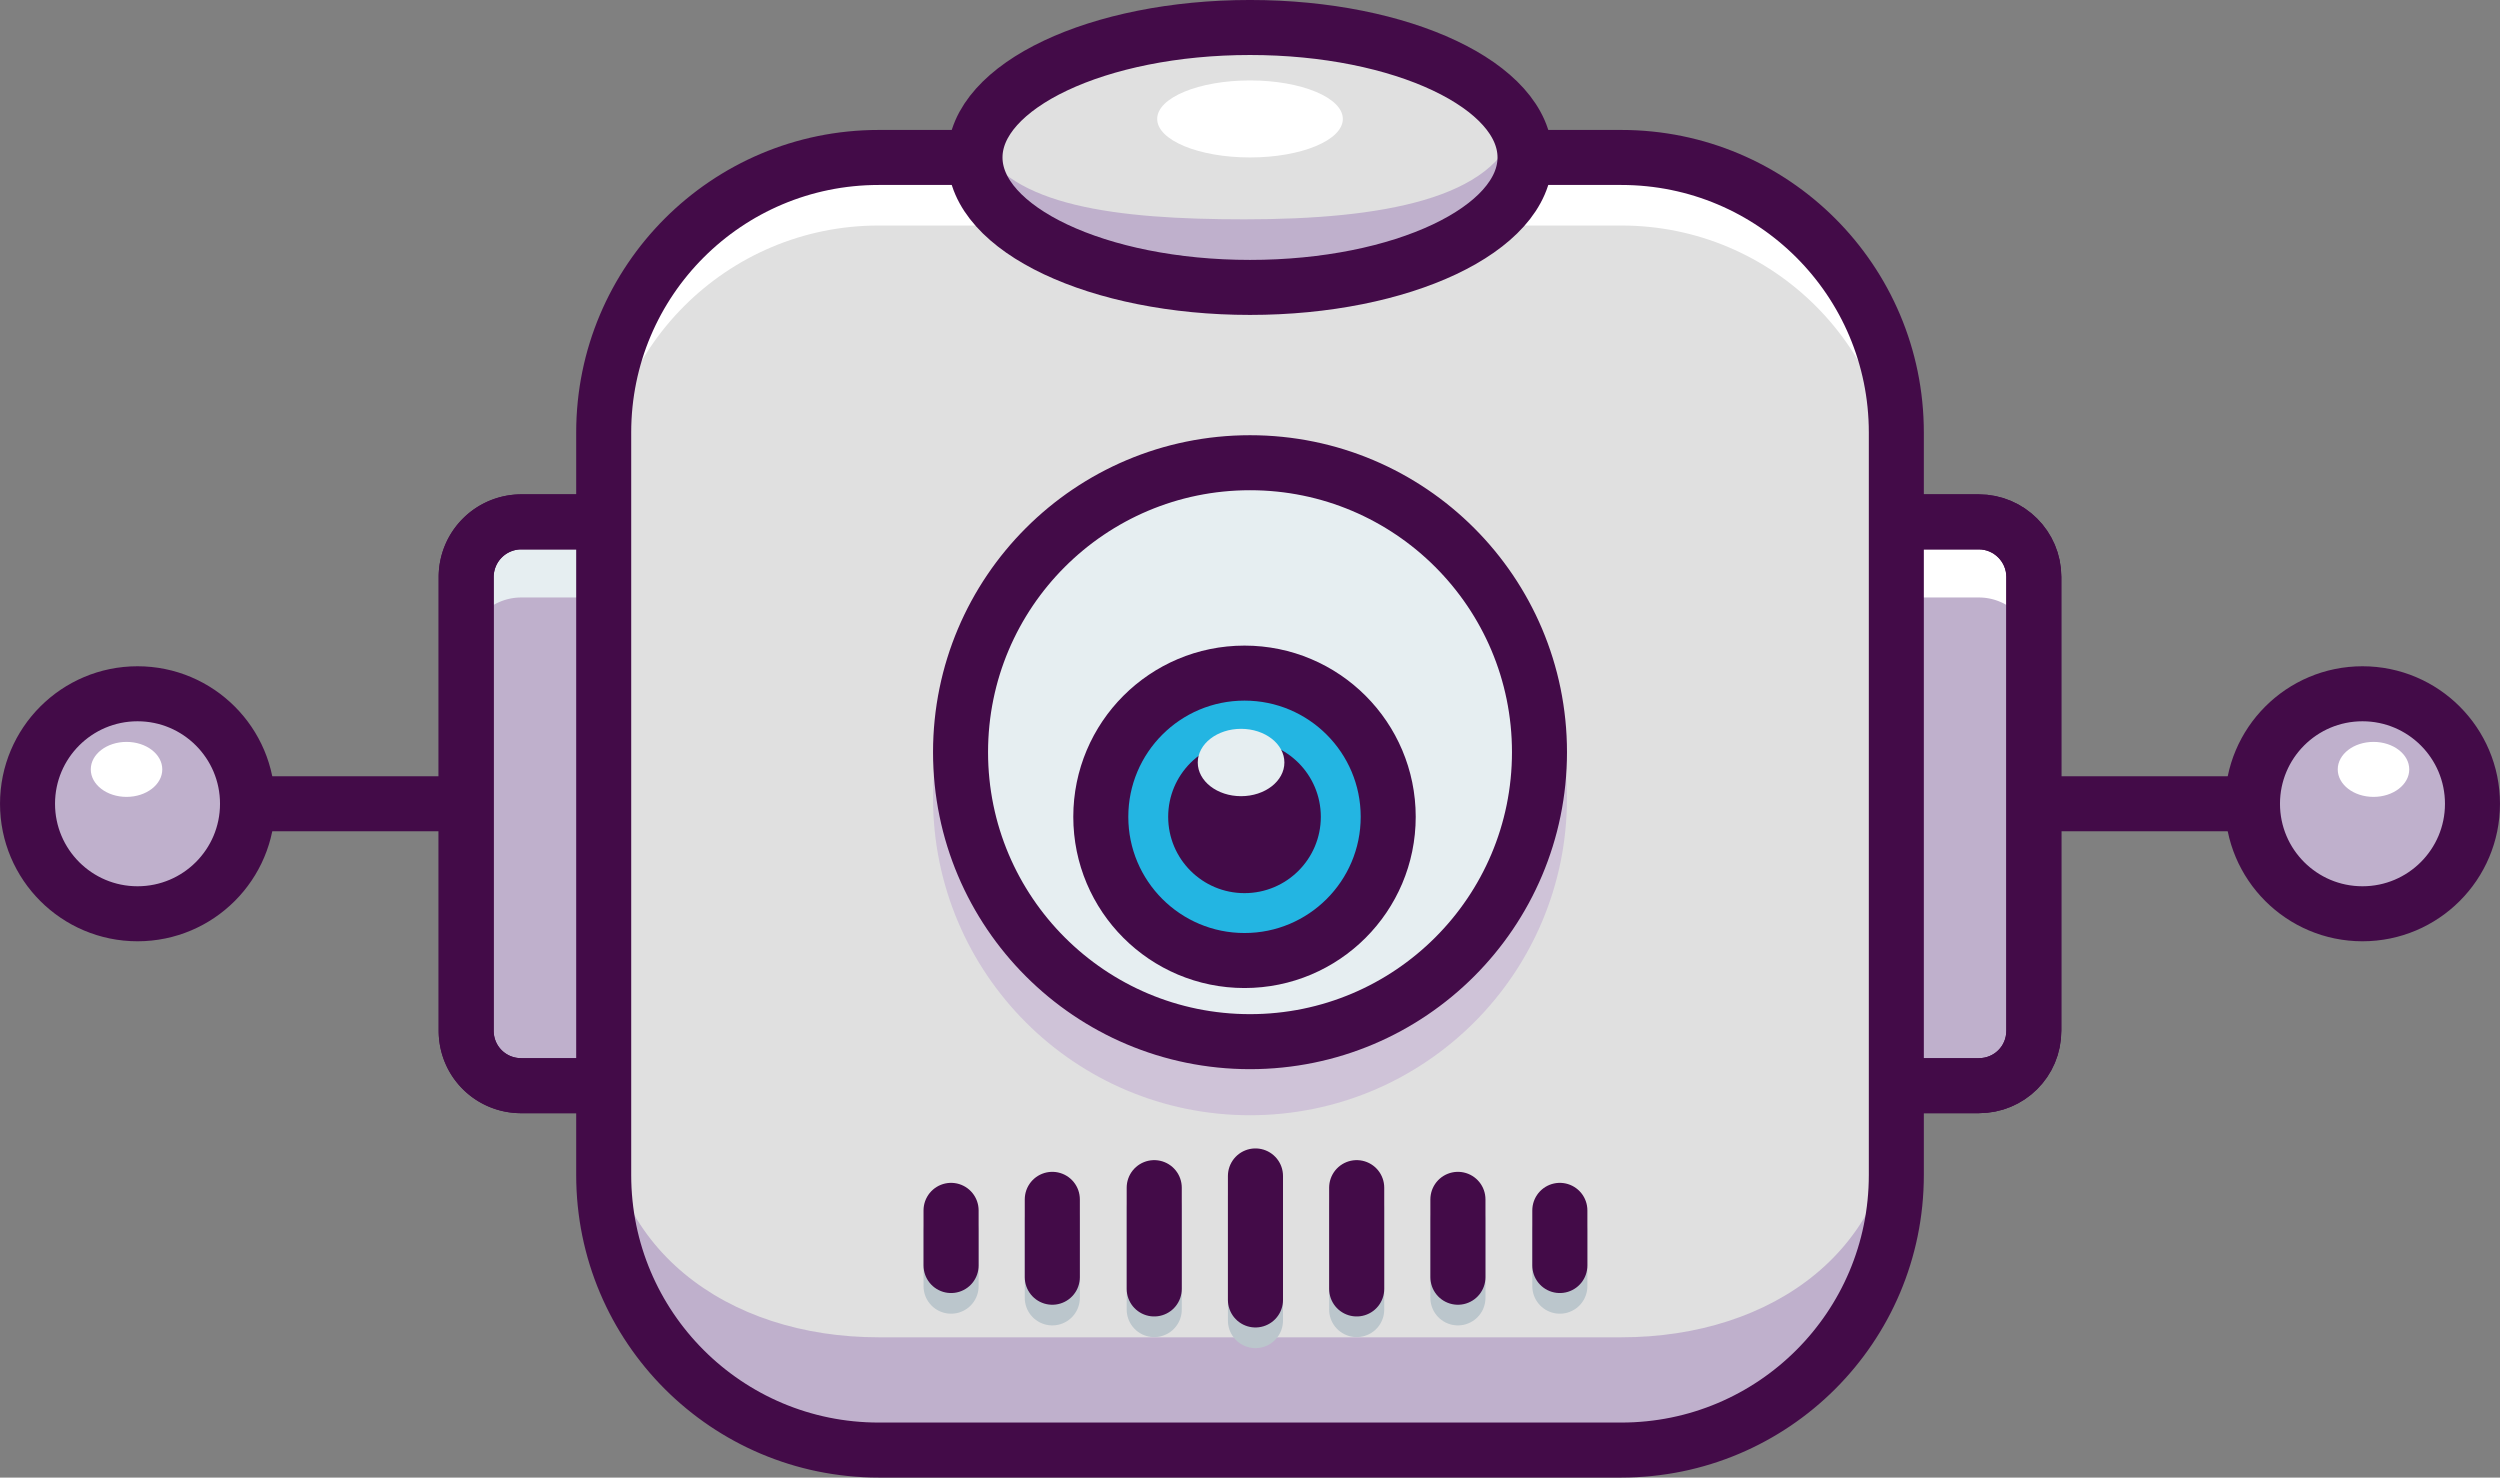
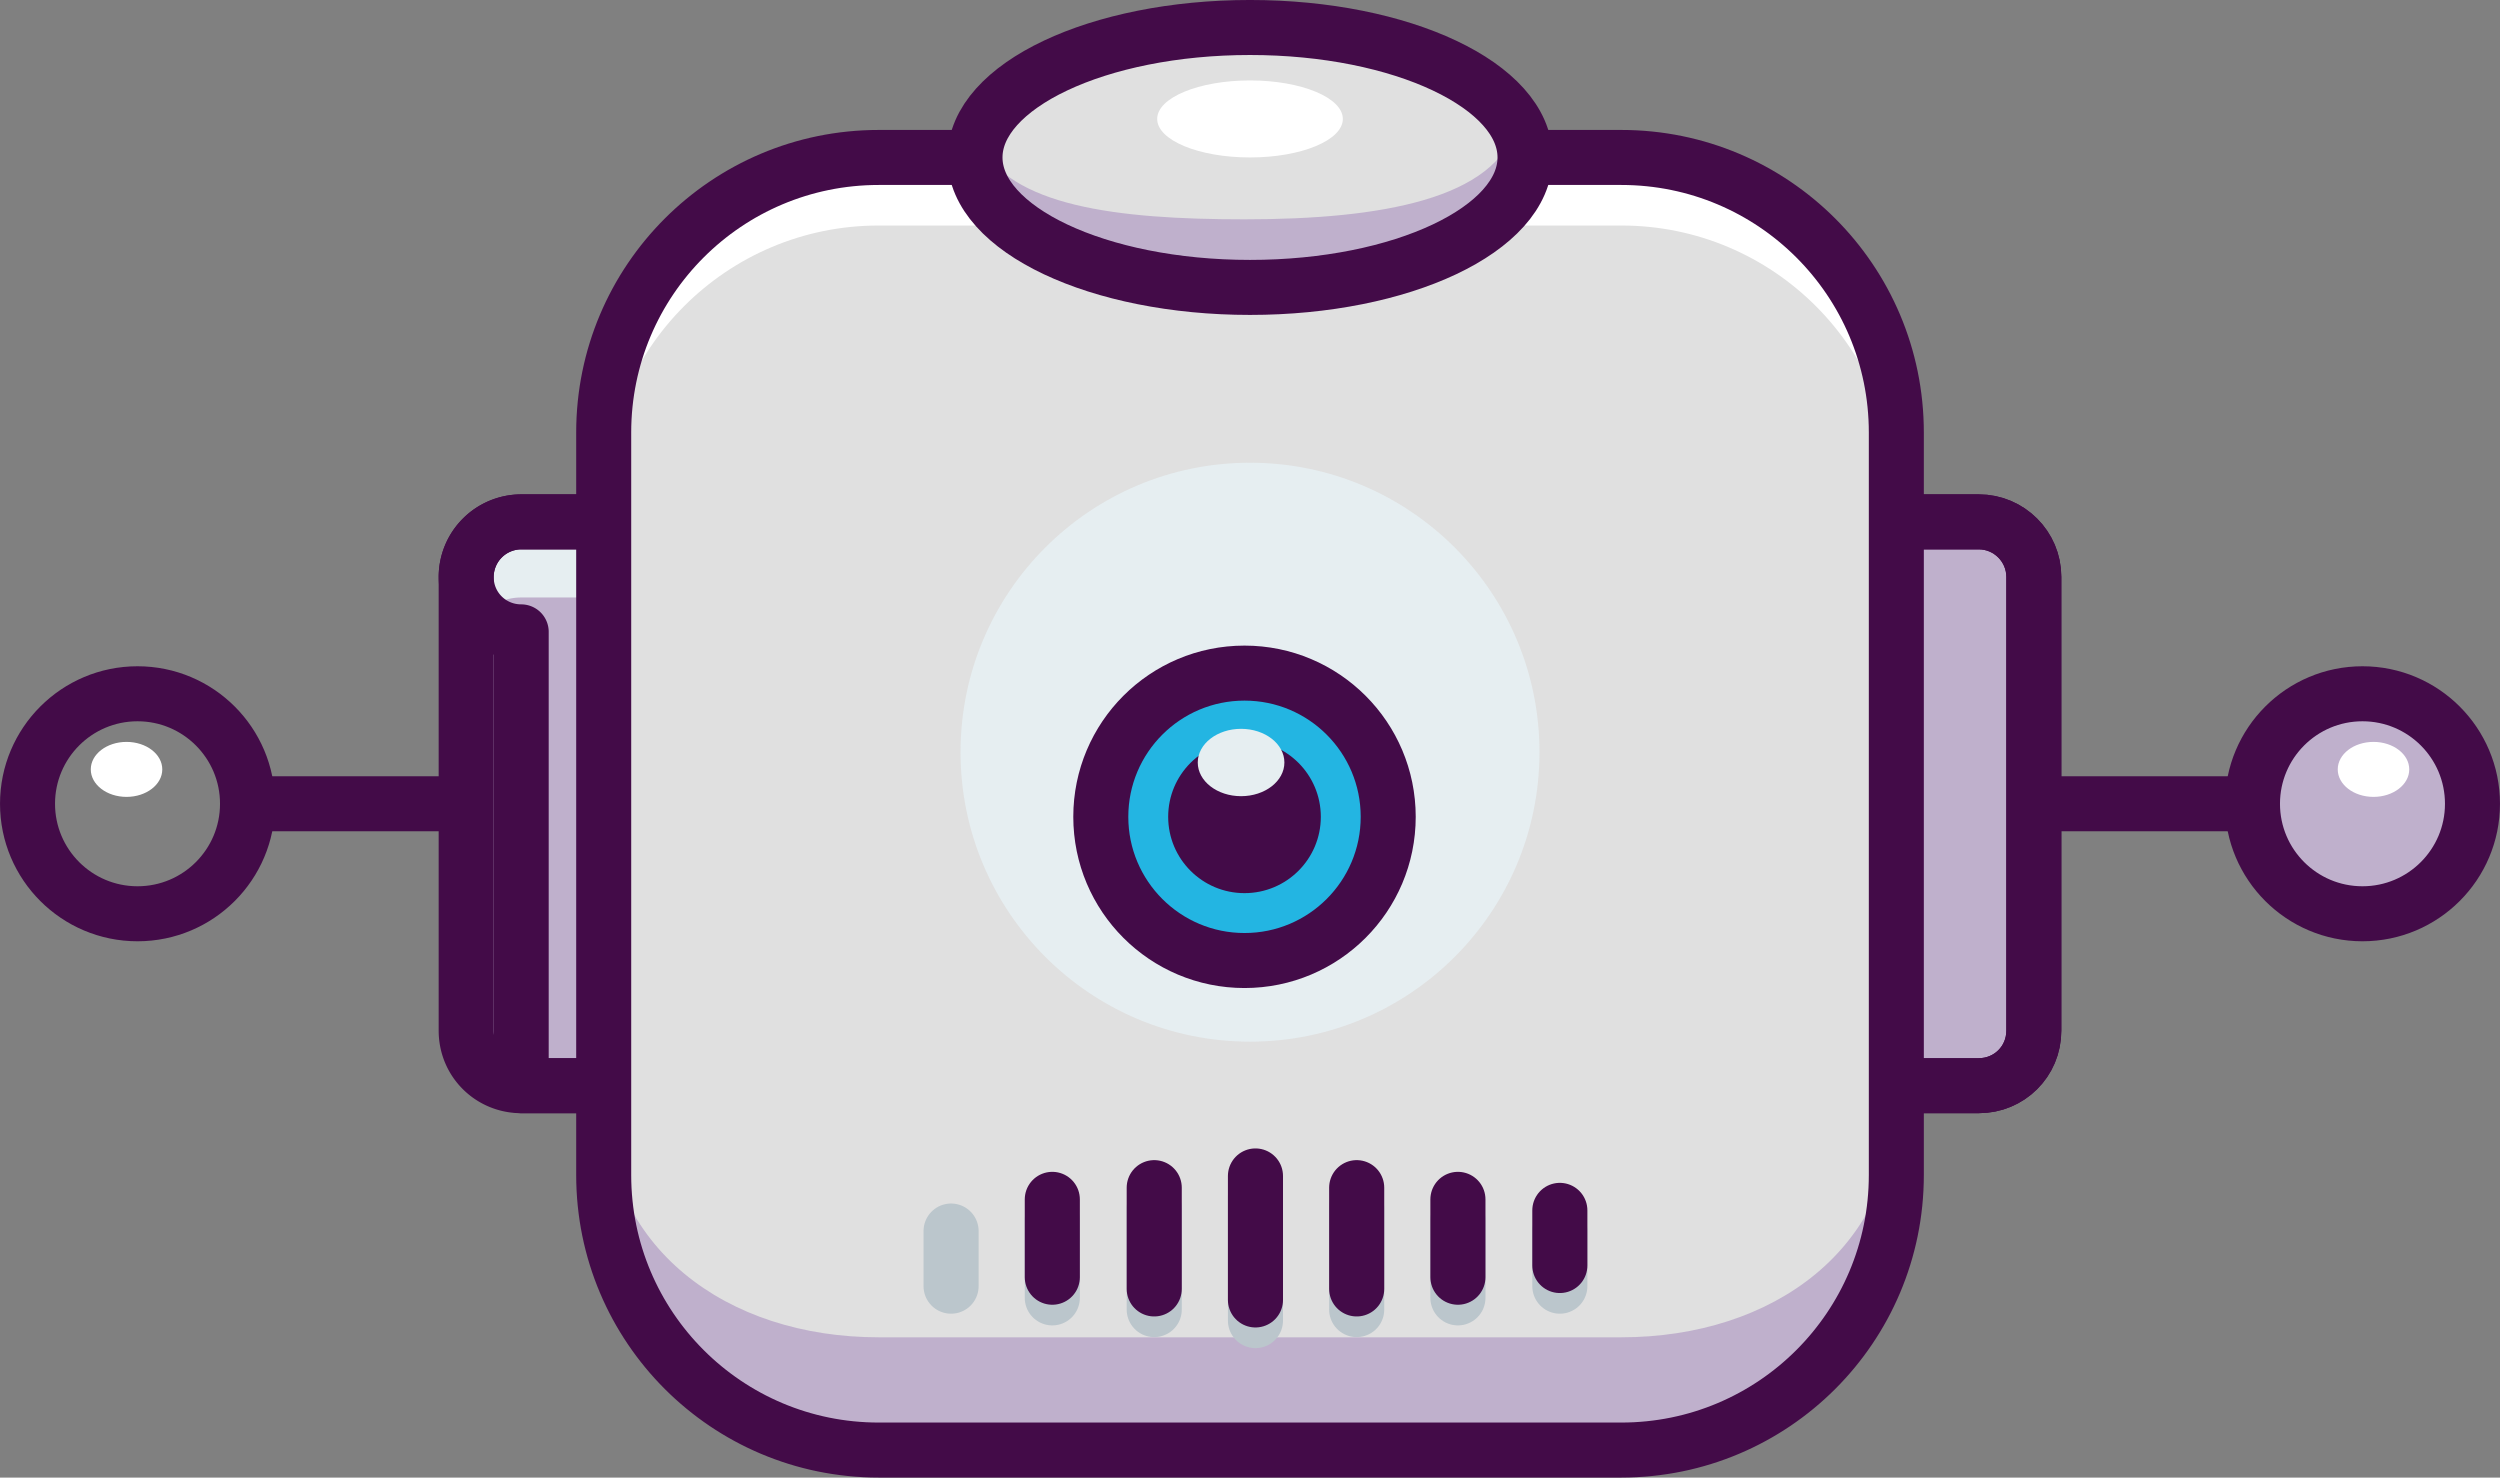
<svg xmlns="http://www.w3.org/2000/svg" width="363.6" height="214.9" version="1.1" viewBox="0 0 96.203 56.859" class="h-10 w-auto">
  <rect x="0" y="0" width="96.203" height="56.859" fill="#808080" stroke="none" />
  <g transform="translate(107.25 -54.63)">
    <path fill="none" stroke="#430b48" stroke-linecap="round" stroke-linejoin="round" stroke-miterlimit="10" stroke-width="2.117" d="M-30.097 85.56L-20.572 85.56" class="st7" />
    <circle cx="-16.339" cy="85.56" r="4.233" fill="#bfb0cc" stroke-width="0.265" class="st8" />
    <circle cx="-16.339" cy="85.56" r="4.233" fill="none" stroke="#430b48" stroke-linecap="round" stroke-linejoin="round" stroke-miterlimit="10" stroke-width="2.117" class="st7" />
    <path fill="#bfb0cc" stroke-width="0.265" d="M-31.102 96.408h-4.234V74.712h4.234c1.164 0 2.116.952 2.116 2.116v17.463c0 1.19-.952 2.117-2.116 2.117z" class="st8" />
-     <path fill="#fff" stroke-width="0.265" d="M-31.102 74.712h-4.234v2.91h4.234c1.164 0 2.116.953 2.116 2.117v-2.91a2.123 2.123 0 00-2.116-2.117z" class="st11" />
    <path fill="none" stroke="#430b48" stroke-linecap="round" stroke-linejoin="round" stroke-miterlimit="10" stroke-width="2.117" d="M-31.102 96.408h-4.234V74.712h4.234c1.164 0 2.116.952 2.116 2.116v17.463c0 1.19-.952 2.117-2.116 2.117z" class="st7" />
    <path fill="none" stroke="#430b48" stroke-linecap="round" stroke-linejoin="round" stroke-miterlimit="10" stroke-width="2.117" d="M-88.2 85.56L-97.725 85.56" class="st7" />
-     <circle cx="-101.958" cy="85.56" r="4.233" fill="#bfb0cc" stroke-width="0.265" class="st8" />
    <circle cx="-101.958" cy="85.56" r="4.233" fill="none" stroke="#430b48" stroke-linecap="round" stroke-linejoin="round" stroke-miterlimit="10" stroke-width="2.117" class="st7" />
    <path fill="#bfb0cc" stroke-width="0.265" d="M-87.194 96.408h4.233V74.712h-4.233a2.123 2.123 0 00-2.117 2.116v17.463c0 1.19.953 2.117 2.117 2.117z" class="st8" />
    <path fill="#e6eef1" stroke-width="0.265" d="M-87.194 74.712a2.123 2.123 0 00-2.117 2.116v2.91c0-1.163.953-2.116 2.117-2.116h4.233v-2.91z" class="st12" />
    <path fill="none" stroke="#430b48" stroke-linecap="round" stroke-linejoin="round" stroke-miterlimit="10" stroke-width="2.117" d="M-87.194 96.408h4.233V74.712h-4.233a2.123 2.123 0 00-2.117 2.116v17.463c0 1.19.953 2.117 2.117 2.117z" class="st7" />
    <path fill="none" stroke="#430b48" stroke-linecap="round" stroke-linejoin="round" stroke-miterlimit="10" stroke-width="2.117" d="M-31.102 96.408h-4.234V74.712h4.234c1.164 0 2.116.952 2.116 2.116v17.463c0 1.19-.952 2.117-2.116 2.117z" class="st7" />
-     <path fill="none" stroke="#430b48" stroke-linecap="round" stroke-linejoin="round" stroke-miterlimit="10" stroke-width="2.117" d="M-87.194 96.408h4.233V74.712h-4.233a2.123 2.123 0 00-2.117 2.116v17.463c0 1.19.953 2.117 2.117 2.117z" class="st7" />
+     <path fill="none" stroke="#430b48" stroke-linecap="round" stroke-linejoin="round" stroke-miterlimit="10" stroke-width="2.117" d="M-87.194 96.408h4.233V74.712h-4.233a2.123 2.123 0 00-2.117 2.116c0 1.19.953 2.117 2.117 2.117z" class="st7" />
    <path fill="#e0e0e0" stroke-width="0.265" d="M-44.86 110.43h-28.576c-5.847 0-10.583-4.736-10.583-10.583V71.272c0-5.847 4.736-10.583 10.583-10.583h28.575c5.847 0 10.584 4.736 10.584 10.583v28.575c0 5.847-4.737 10.583-10.584 10.583z" class="st5" />
    <path fill="#e0e0e0" stroke-width="0.265" d="M-44.86 110.43h-28.576c-5.847 0-10.583-4.736-10.583-10.583V71.272c0-5.847 4.736-10.583 10.583-10.583h28.575c5.847 0 10.584 4.736 10.584 10.583v28.575c0 5.847-4.737 10.583-10.584 10.583z" class="st5" />
    <path fill="#e0e0e0" stroke-width="0.265" d="M-44.86 110.43h-28.576c-5.847 0-10.583-4.736-10.583-10.583V71.272c0-5.847 4.736-10.583 10.583-10.583h28.575c5.847 0 10.584 4.736 10.584 10.583v28.575c0 5.847-4.737 10.583-10.584 10.583z" class="st5" />
    <path fill="#fff" stroke-width="0.265" d="M-44.86 60.689h-28.576c-5.847 0-10.583 4.736-10.583 10.583v2.62c0-5.848 4.736-10.584 10.583-10.584h28.575c5.847 0 10.584 4.736 10.584 10.584v-2.62c0-5.847-4.737-10.583-10.584-10.583z" class="st11" />
    <path fill="#bfb0cc" stroke-width="0.265" d="M-44.86 106.091h-28.576c-5.847 0-10.583-3.44-10.583-9.287v3.043c0 5.847 4.736 10.583 10.583 10.583h28.575c5.847 0 10.584-4.736 10.584-10.583v-3.043c0 5.874-4.737 9.287-10.584 9.287z" class="st8" />
    <path fill="none" stroke="#430b48" stroke-linecap="round" stroke-linejoin="round" stroke-miterlimit="10" stroke-width="2.117" d="M-44.86 110.43h-28.576c-5.847 0-10.583-4.736-10.583-10.583V71.272c0-5.847 4.736-10.583 10.583-10.583h28.575c5.847 0 10.584 4.736 10.584 10.583v28.575c0 5.847-4.737 10.583-10.584 10.583z" class="st7" />
    <ellipse cx="-59.148" cy="60.689" fill="#fea74a" stroke-width="0.265" class="st13" rx="10.583" ry="5.821" />
    <ellipse cx="-59.148" cy="60.689" fill="#bbc6cc" stroke-width="0.265" class="st14" rx="10.583" ry="5.821" />
    <ellipse cx="-59.148" cy="60.689" fill="#e0e0e0" stroke-width="0.265" class="st5" rx="10.583" ry="5.001" />
    <path fill="#bfb0cc" stroke-width="0.265" d="M-48.909 59.498c-.794 2.778-5.16 3.572-10.451 3.572-4.921 0-9.049-.503-10.24-2.99-.079.291-.132-.476-.132-.158 0 3.201 4.736 5.794 10.584 5.794 5.847 0 10.583-2.593 10.583-5.794 0-.53-.132.026-.344-.424z" class="st8" />
    <ellipse cx="-59.148" cy="60.689" fill="none" stroke="#430b48" stroke-linecap="round" stroke-linejoin="round" stroke-miterlimit="10" stroke-width="2.117" class="st7" rx="10.583" ry="5.001" />
-     <circle cx="-59.148" cy="85.348" r="11.139" fill="#cfc3d8" stroke="#cfc3d8" stroke-linecap="round" stroke-linejoin="round" stroke-miterlimit="10" stroke-width="2.117" class="st15" />
    <circle cx="-59.148" cy="83.575" r="11.139" fill="#e6eef1" stroke-width="0.265" class="st12" />
-     <circle cx="-59.148" cy="83.575" r="11.139" fill="none" stroke="#430b48" stroke-linecap="round" stroke-linejoin="round" stroke-miterlimit="10" stroke-width="2.117" class="st7" />
    <circle cx="-59.36" cy="86.062" r="5.53" fill="#23b5e2" stroke-width="0.265" class="st16" />
    <circle cx="-59.36" cy="86.062" r="5.53" fill="none" stroke="#430b48" stroke-linecap="round" stroke-linejoin="round" stroke-miterlimit="10" stroke-width="2.117" class="st7" />
    <circle cx="-59.36" cy="86.062" r="2.937" fill="#430b48" stroke-width="0.265" class="st4" />
    <g transform="matrix(.265 0 0 .265 -192.154 10.127)">
      <g>
        <path fill="none" stroke="#bbc6cc" stroke-linecap="round" stroke-linejoin="round" stroke-miterlimit="10" stroke-width="8" d="M546.9 346.7L546.9 354.7" class="st17" />
        <path fill="none" stroke="#bbc6cc" stroke-linecap="round" stroke-linejoin="round" stroke-miterlimit="10" stroke-width="8" d="M532.1 345.1L532.1 356.4" class="st17" />
        <path fill="none" stroke="#bbc6cc" stroke-linecap="round" stroke-linejoin="round" stroke-miterlimit="10" stroke-width="8" d="M517.4 343.4L517.4 358.1" class="st17" />
        <path fill="none" stroke="#bbc6cc" stroke-linecap="round" stroke-linejoin="round" stroke-miterlimit="10" stroke-width="8" d="M502.7 341.7L502.7 359.7" class="st17" />
        <path fill="none" stroke="#bbc6cc" stroke-linecap="round" stroke-linejoin="round" stroke-miterlimit="10" stroke-width="8" d="M458.5 346.7L458.5 354.7" class="st17" />
        <path fill="none" stroke="#bbc6cc" stroke-linecap="round" stroke-linejoin="round" stroke-miterlimit="10" stroke-width="8" d="M473.2 345.1L473.2 356.4" class="st17" />
        <path fill="none" stroke="#bbc6cc" stroke-linecap="round" stroke-linejoin="round" stroke-miterlimit="10" stroke-width="8" d="M488 343.4L488 358.1" class="st17" />
      </g>
    </g>
    <g transform="matrix(.265 0 0 .265 -192.154 10.127)">
      <g>
        <path fill="none" stroke="#430b48" stroke-linecap="round" stroke-linejoin="round" stroke-miterlimit="10" stroke-width="8" d="M546.9 343.7L546.9 351.7" class="st7" />
        <path fill="none" stroke="#430b48" stroke-linecap="round" stroke-linejoin="round" stroke-miterlimit="10" stroke-width="8" d="M532.1 342.1L532.1 353.4" class="st7" />
        <path fill="none" stroke="#430b48" stroke-linecap="round" stroke-linejoin="round" stroke-miterlimit="10" stroke-width="8" d="M517.4 340.4L517.4 355.1" class="st7" />
        <path fill="none" stroke="#430b48" stroke-linecap="round" stroke-linejoin="round" stroke-miterlimit="10" stroke-width="8" d="M502.7 338.7L502.7 356.7" class="st7" />
-         <path fill="none" stroke="#430b48" stroke-linecap="round" stroke-linejoin="round" stroke-miterlimit="10" stroke-width="8" d="M458.5 343.7L458.5 351.7" class="st7" />
        <path fill="none" stroke="#430b48" stroke-linecap="round" stroke-linejoin="round" stroke-miterlimit="10" stroke-width="8" d="M473.2 342.1L473.2 353.4" class="st7" />
        <path fill="none" stroke="#430b48" stroke-linecap="round" stroke-linejoin="round" stroke-miterlimit="10" stroke-width="8" d="M488 340.4L488 355.1" class="st7" />
      </g>
    </g>
    <ellipse cx="-59.148" cy="59.207" fill="#fff" stroke-width="0.265" class="st11" rx="3.572" ry="1.482" />
    <ellipse cx="-59.492" cy="83.972" fill="#e6eef1" stroke-width="0.265" class="st12" rx="1.667" ry="1.296" />
    <ellipse cx="-15.915" cy="84.237" fill="#fff" stroke-width="0.265" class="st11" rx="1.376" ry="1.058" />
    <ellipse cx="-102.381" cy="84.237" fill="#fff" stroke-width="0.265" class="st11" rx="1.376" ry="1.058" />
  </g>
</svg>